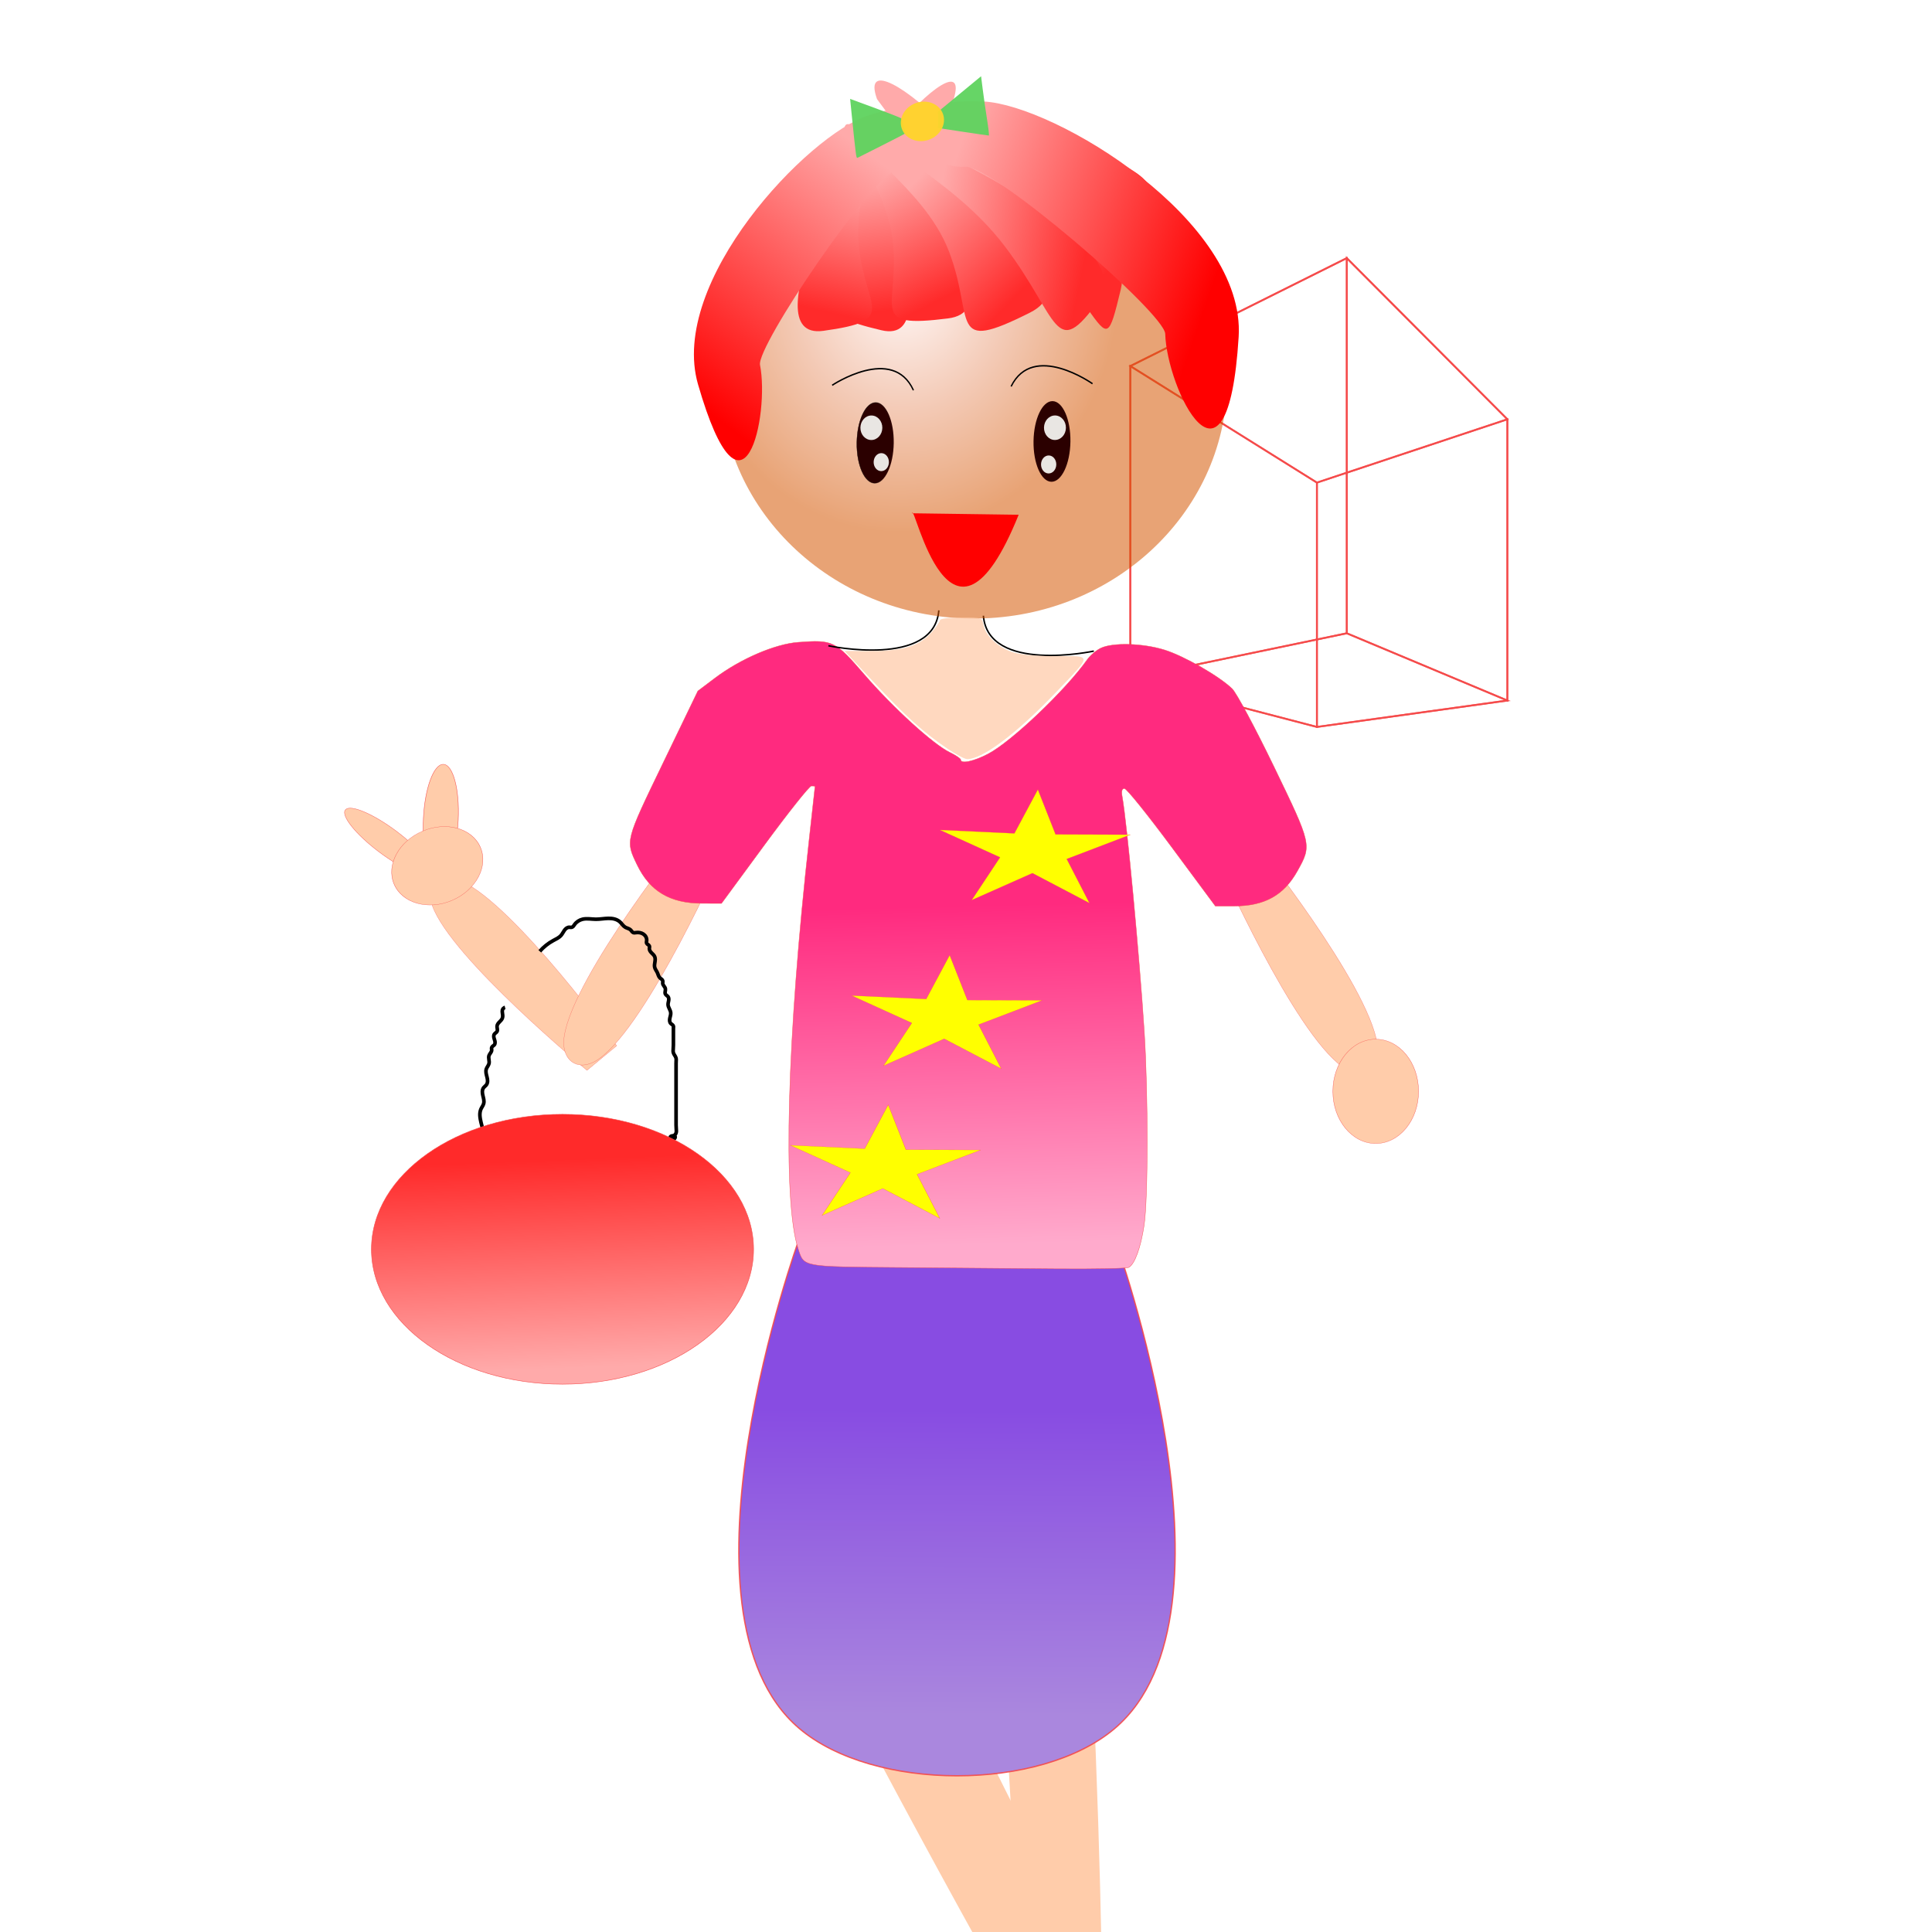
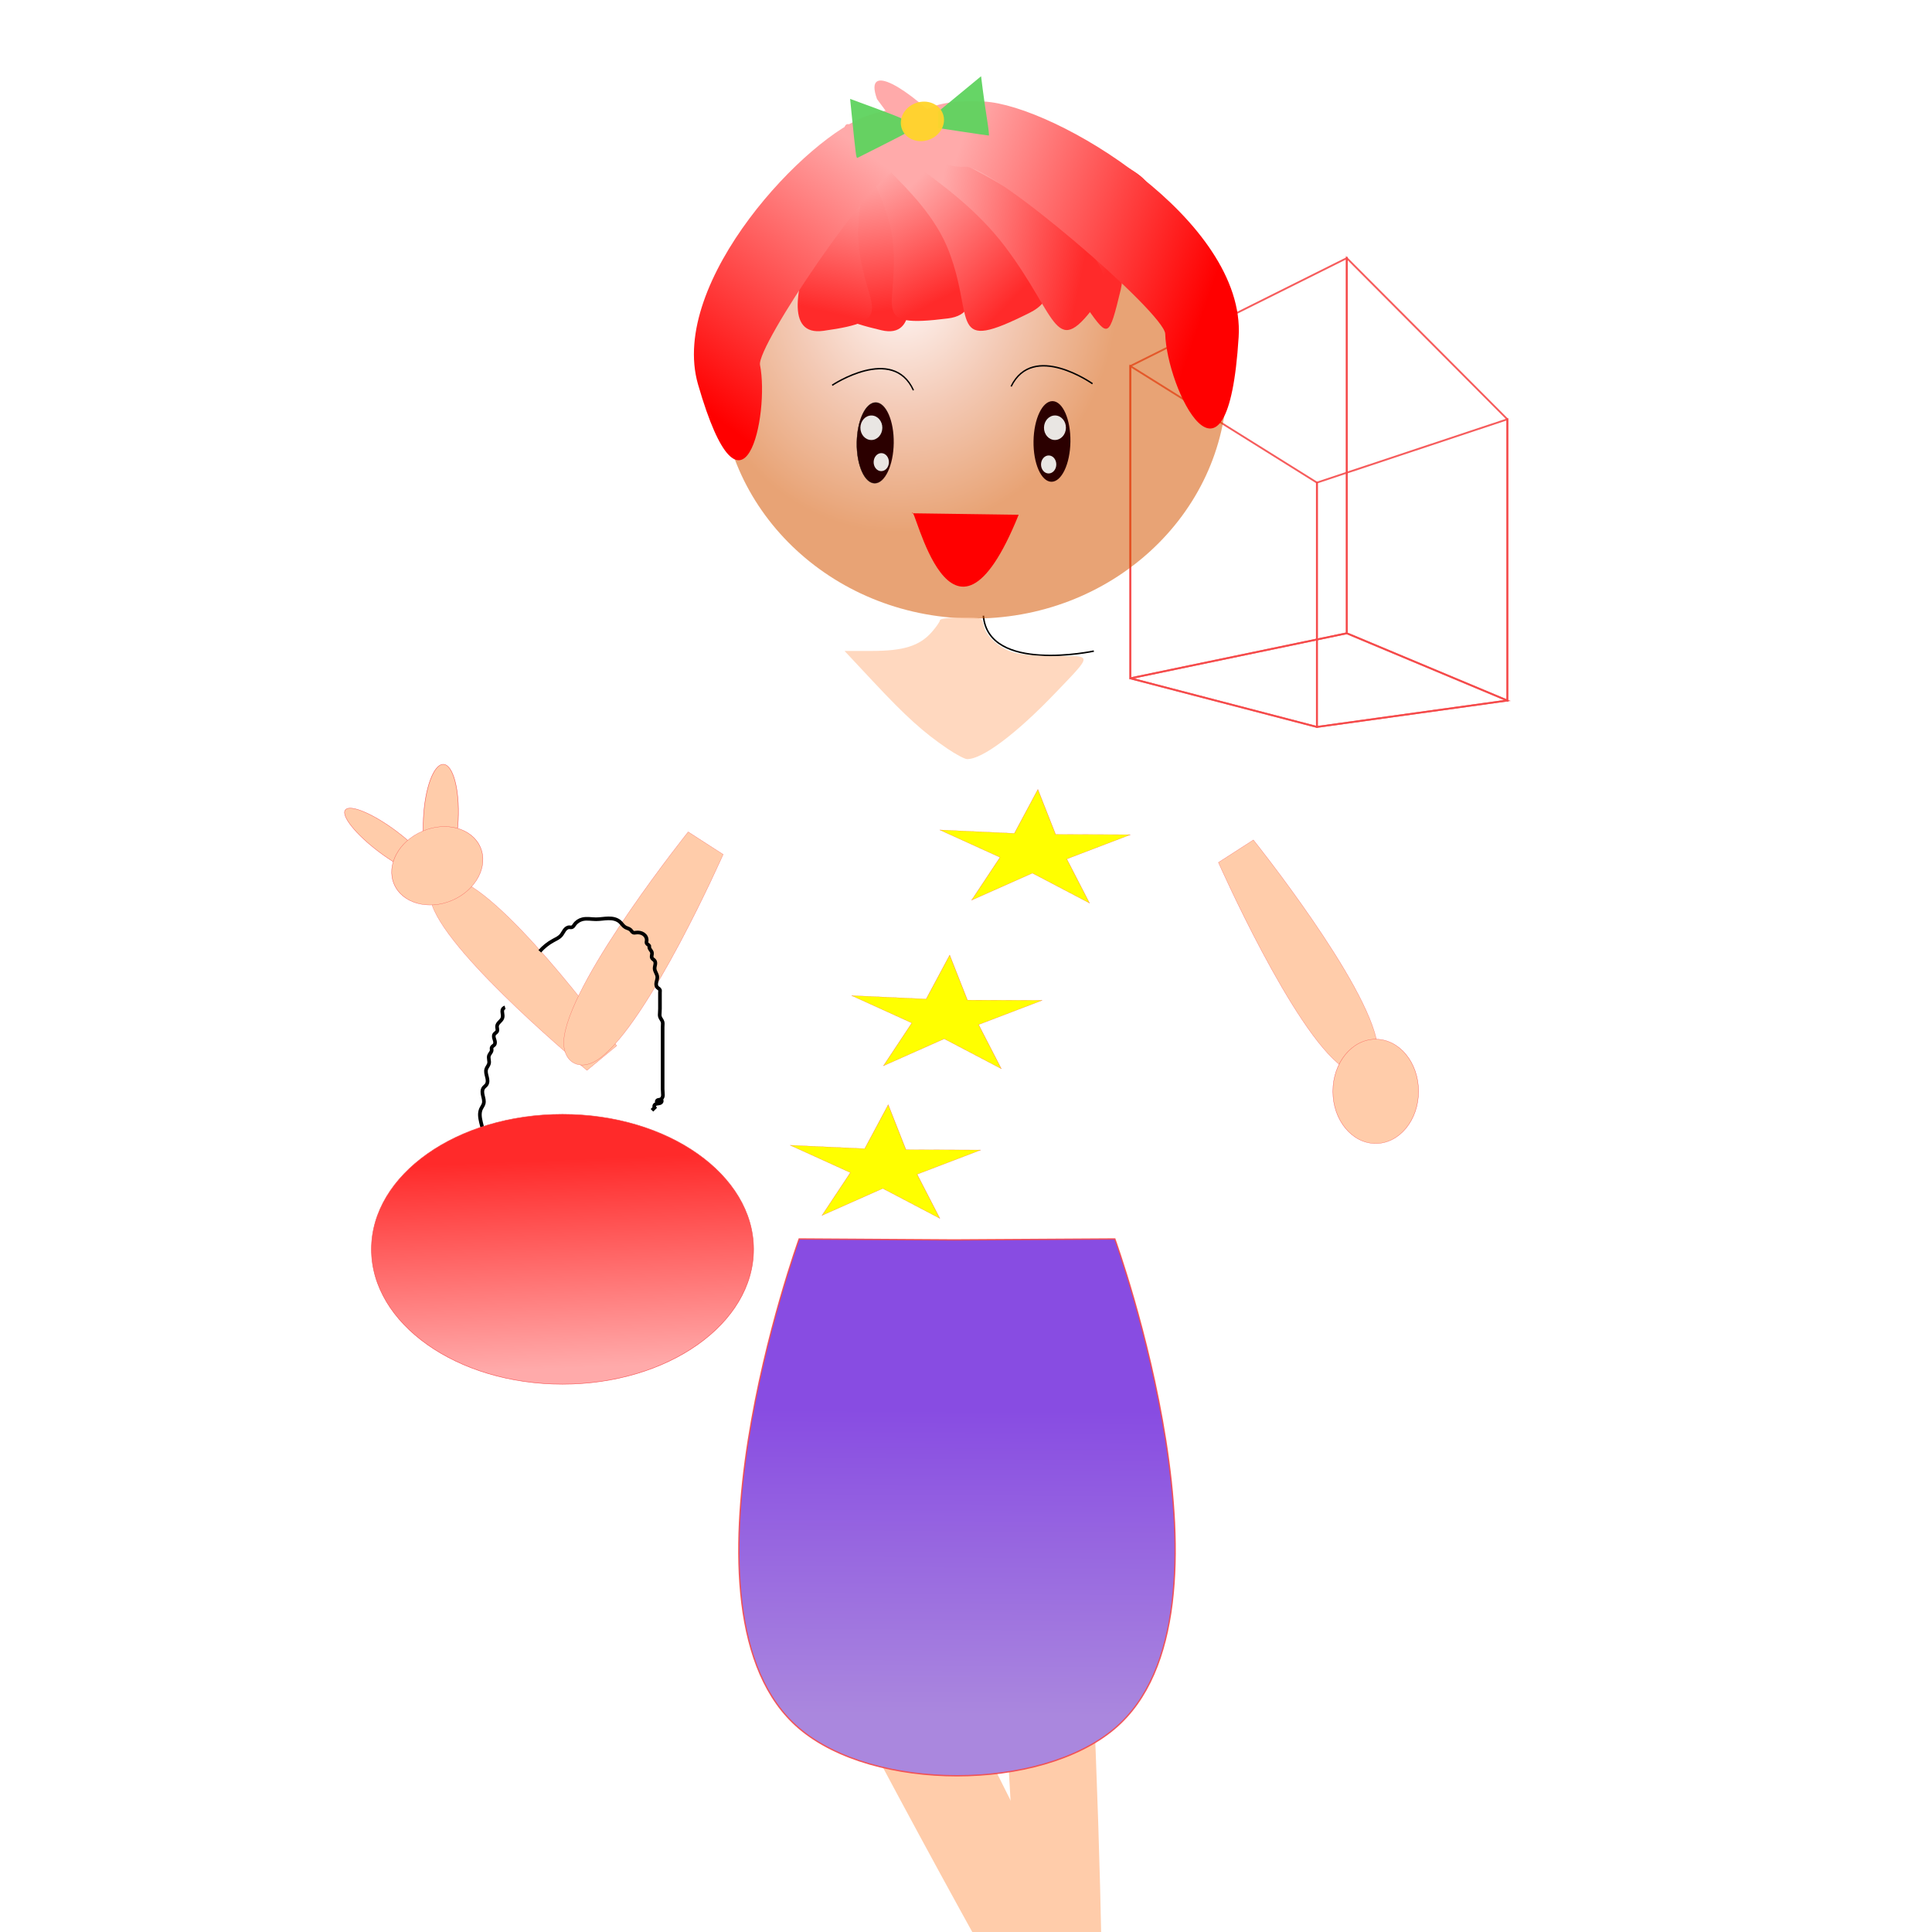
<svg xmlns="http://www.w3.org/2000/svg" xmlns:xlink="http://www.w3.org/1999/xlink" id="svg2" viewBox="0 0 531.5 531.5" version="1.1">
  <defs id="defs4">
    <linearGradient id="linearGradient3798">
      <stop id="stop3800" stop-color="#faa" offset="0" />
      <stop id="stop3802" stop-color="#ff2a2a" offset="1" />
    </linearGradient>
    <linearGradient id="linearGradient3150" x1="-77.188" xlink:href="#linearGradient3798" gradientUnits="userSpaceOnUse" y1="742.14" gradientTransform="matrix(.721 .285 -.397 .687 545.93 108.66)" x2="-71.307" y2="841.38" />
    <linearGradient id="linearGradient3152" x1="-77.188" xlink:href="#linearGradient3798" gradientUnits="userSpaceOnUse" y1="742.14" gradientTransform="matrix(-.871 .319 .485 .68 -229.45 115.9)" x2="-71.307" y2="841.38" />
    <radialGradient id="radialGradient3154" gradientUnits="userSpaceOnUse" cy="124.68" cx="113.38" gradientTransform="matrix(-.295 .819 -.8 -.288 310.36 94.461)" r="166.87">
      <stop id="stop3765" stop-color="#fff1f1" offset="0" />
      <stop id="stop4020" stop-color="#e99d78" offset=".5" />
      <stop id="stop3767" stop-color="#d45500" offset="1" />
    </radialGradient>
    <linearGradient id="linearGradient3156" x1="578.54" xlink:href="#linearGradient3798" gradientUnits="userSpaceOnUse" y1="195.54" gradientTransform="matrix(.994 -.113 .113 .994 -437.18 496.91)" x2="580.01" y2="273.47" />
    <linearGradient id="linearGradient3158" x1="578.54" xlink:href="#linearGradient3798" gradientUnits="userSpaceOnUse" y1="195.54" gradientTransform="matrix(.97 -.44 .446 .943 -476.06 694.43)" x2="580.01" y2="273.47" />
    <linearGradient id="linearGradient3160" x1="578.54" xlink:href="#linearGradient3798" gradientUnits="userSpaceOnUse" y1="195.54" gradientTransform="matrix(.886 -.807 .788 .874 -471.84 924.57)" x2="580.01" y2="273.47" />
    <linearGradient id="linearGradient3162" x1="-77.188" xlink:href="#linearGradient3798" gradientUnits="userSpaceOnUse" y1="742.14" gradientTransform="matrix(-.614 .79 .79 .614 -394.52 222.85)" x2="-71.307" y2="841.38" />
    <linearGradient id="linearGradient3164" x1="578.54" xlink:href="#linearGradient3798" gradientUnits="userSpaceOnUse" y1="195.54" gradientTransform="matrix(-.985 -.171 -.171 .985 761.73 533.88)" x2="580.01" y2="273.47" />
    <linearGradient id="linearGradient3166" x1="578.54" xlink:href="#linearGradient3798" gradientUnits="userSpaceOnUse" y1="195.54" gradientTransform="matrix(.251 -1.046 1.111 .85 -149.27 1063)" x2="580.01" y2="273.47" />
    <linearGradient id="linearGradient3168" x1="578.54" xlink:href="#linearGradient3798" gradientUnits="userSpaceOnUse" y1="195.54" gradientTransform="matrix(.476 -.953 .941 .451 -204.78 1075)" x2="580.01" y2="273.47" />
    <linearGradient id="linearGradient3170" x1="308.75" gradientUnits="userSpaceOnUse" y1="612.02" gradientTransform="matrix(.411 .947 -.973 .393 630.89 78.246)" x2="405.05" y2="756.11">
      <stop id="stop3421" stop-color="#faa" offset="0" />
      <stop id="stop3423" stop-color="#f00" offset="1" />
    </linearGradient>
    <linearGradient id="linearGradient3172" x1="-59.545" gradientUnits="userSpaceOnUse" y1="291.11" gradientTransform="matrix(.577 -1.722 1.345 .772 22.421 374.11)" x2="-55.134" y2="174.22">
      <stop id="stop3857" stop-color="#f00" offset="0" />
      <stop id="stop3859" stop-color="#faa" offset="1" />
    </linearGradient>
    <filter id="filter4040" y="-.192" width="1.385" x="-.192" height="1.385">
      <feGaussianBlur id="feGaussianBlur4042" stdDeviation="1.12" />
    </filter>
    <linearGradient id="linearGradient4073" y2="227.6" gradientUnits="userSpaceOnUse" y1="227.6" x2="-103.8" x1="-225.28">
      <stop id="stop3964" offset="0" />
      <stop id="stop3966" stop-opacity="0" offset="1" />
    </linearGradient>
    <linearGradient id="linearGradient4182" x1="322.44" gradientUnits="userSpaceOnUse" y1="756.01" gradientTransform="matrix(.763 0 0 .484 1.376 560.44)" x2="320.29" y2="929.64">
      <stop id="stop4178" stop-color="#884ce2" offset="0" />
      <stop id="stop4180" stop-color="#aa87de" offset="1" />
    </linearGradient>
    <linearGradient id="linearGradient4227" x1="240.39" gradientUnits="userSpaceOnUse" y1="798.74" gradientTransform="translate(5.881 -11.027)" x2="242.59" y2="892.1">
      <stop id="stop4223" stop-color="#ff2a7f" offset="0" />
      <stop id="stop4225" stop-color="#fac" offset="1" />
    </linearGradient>
    <linearGradient id="linearGradient4264" y2="304.34" gradientUnits="userSpaceOnUse" y1="247" x2="514.59" x1="512.38">
      <stop id="stop4260" stop-color="#ff2a2a" offset="0" />
      <stop id="stop4262" stop-color="#faa" offset="1" />
    </linearGradient>
    <linearGradient id="linearGradient3423" x1="101.45" gradientUnits="userSpaceOnUse" y1="605.74" gradientTransform="matrix(1 0 0 1.257 133.79 295.67)" x2="105.86" y2="649.85">
      <stop id="stop3399" stop-color="#ff80e5" offset="0" />
      <stop id="stop3401" stop-color="#f0c" offset="1" />
    </linearGradient>
  </defs>
  <g id="layer1" transform="translate(0 -520.87)">
-     <path id="path3960" d="m-59.175 167.72c-4.586-2.631-9.405-7.881-13.328-14.521-3.123-5.286-6.082-10.925-6.082-11.589 0-0.218 12.76-0.397 28.356-0.397h28.356l-2.389 4.227c-11.886 21.029-23.818 28.644-34.914 22.28z" transform="translate(0 520.87)" fill="none" />
    <g id="g3433">
      <g id="g3413" transform="matrix(.892 -.759 .693 1.201 -643.21 4.117)">
        <path id="path3359" transform="matrix(.689 .012 -.065 1.251 -126.27 508.65)" fill="#fca" d="m588.84 348.45c0 76.328-7.899 138.2-17.643 138.2-9.622 0-17.47-60.393-17.64-135.75l17.64-2.45z" />
        <path id="path3387" fill="url(#linearGradient3423)" d="m243.41 1123.2c0.236-4.573 0.233-8.315-0.007-8.315-0.24 0-3 2.91-6.135 6.467-5.058 5.74-6.03 6.468-8.645 6.468-6.448 0-6.847-2.205-1.534-8.474 3.392-4.002 3.812-4.954 4.536-10.266 0.647-4.744 0.559-7.685-0.46-15.5-1.676-12.849-5.648-51.027-5.406-51.965 0.105-0.409 2.151 2.606 4.547 6.698 2.395 4.093 4.705 7.43 5.133 7.417 0.428-0.014 3.92-2.901 7.761-6.416 6.68-6.113 6.994-6.293 7.215-4.143 0.236 2.289-3.179 72.652-3.955 81.495-0.362 4.122-0.655 4.851-1.952 4.851-1.464 0-1.509-0.341-1.097-8.315z" />
      </g>
      <g id="g3417" transform="matrix(-1 0 0 1.118 532.94 -83.223)">
        <path id="path3419" transform="matrix(.689 .012 -.065 1.251 -126.27 508.65)" fill="#fca" d="m588.84 348.45c0 76.328-7.899 138.2-17.643 138.2-9.622 0-17.47-60.393-17.64-135.75l17.64-2.45z" />
        <path id="path3421" fill="url(#linearGradient3423)" d="m243.41 1123.2c0.236-4.573 0.233-8.315-0.007-8.315-0.24 0-3 2.91-6.135 6.467-5.058 5.74-6.03 6.468-8.645 6.468-6.448 0-6.847-2.205-1.534-8.474 3.392-4.002 3.812-4.954 4.536-10.266 0.647-4.744 0.559-7.685-0.46-15.5-1.676-12.849-5.648-51.027-5.406-51.965 0.105-0.409 2.151 2.606 4.547 6.698 2.395 4.093 4.705 7.43 5.133 7.417 0.428-0.014 3.92-2.901 7.761-6.416 6.68-6.113 6.994-6.293 7.215-4.143 0.236 2.289-3.179 72.652-3.955 81.495-0.362 4.122-0.655 4.851-1.952 4.851-1.464 0-1.509-0.341-1.097-8.315z" />
      </g>
      <g id="g3261" transform="translate(15.438 -17.643)">
        <g id="g3344" stroke-opacity=".886" fill-rule="evenodd" fill-opacity="0" stroke="#f54848" stroke-width=".5" fill="#f00">
          <path id="path3356" d="m346.85 671.28 52.389-17.42v77.368l-52.389 7.267z" />
          <path id="path3346" d="m295.52 639.22v85.902l51.332 13.376v-67.216z" />
-           <path id="path3348" d="m295.52 639.22 59.545-29.699 44.176 44.342-52.389 17.42z" />
          <path id="path3354" d="m295.52 725.12 59.545-12.39 44.176 18.499-52.389 7.267z" />
          <path id="path3352" d="m355.07 609.52v103.21l44.176 18.499v-77.368z" />
          <path id="path3350" d="m295.52 639.22 59.545-29.699v103.21l-59.545 12.39z" />
        </g>
        <g id="g4293">
          <path id="path4241" d="m363.47 825.79c1.04 6.908-4.041 10.181-9.613 6.192-13.547-9.7-34.101-56.206-34.101-56.206l9.613-6.192s31.573 39.41 34.101 56.206z" stroke-opacity=".886" stroke="#f54848" stroke-width=".066" fill="#fca" />
          <path id="path4239" d="m111.68 780.99c-6.049-2.788-10.367 0.788-8.169 6.766 5.344 14.534 42.535 45.211 42.535 45.211l8.169-6.766s-27.828-38.432-42.536-45.211z" stroke-opacity=".886" stroke="#f54848" stroke-width=".062" fill="#fca" />
          <path id="rect4236" d="m139.79 823.58c-1.04 6.908 4.041 10.181 9.613 6.192 13.547-9.7 34.101-56.206 34.101-56.206l-9.613-6.192s-31.573 39.41-34.101 56.206z" stroke-opacity=".886" stroke="#f54848" stroke-width=".066" fill="#fca" />
          <path id="path4156" d="m291.25 1014c-20.466 17.39-66.364 17.39-86.83 0-37.35-31.738 0-134.65 0-134.65l42.581 0.265 44.249-0.265s37.35 102.91 0 134.65z" stroke-opacity=".886" stroke="#f54848" stroke-width=".372" fill="url(#linearGradient4182)" />
-           <path id="path4209" d="m232.07 887.21c-27.043-0.228-26.311-0.093-27.944-5.158-4.296-13.319-3.072-58.237 3.079-113.01 0.862-7.68 1.568-14.048 1.568-14.151 0-0.103-0.451-0.174-1.002-0.158-0.551 0.016-6.34 7.294-12.864 16.172l-11.862 16.143-5.373-0.016c-8.789-0.026-14.353-3.342-17.862-10.643-3.195-6.649-3.264-6.377 7.149-27.934l9.588-19.848 4.689-3.536c7.027-5.299 16.563-9.398 22.957-9.869 9.533-0.702 10.114-0.418 18.114 8.844 7.933 9.185 18.965 19.237 23.542 21.451 1.653 0.799 3.005 1.709 3.005 2.022 0 1.228 3.614 0.462 7.54-1.598 6.455-3.387 21.288-17.502 27.31-25.99 0.804-1.133 2.472-2.538 3.707-3.124 3.316-1.573 11.557-1.337 17.487 0.499 5.38 1.666 15.104 7.242 18.639 10.688 1.18 1.15 6.334 10.765 11.509 21.473 10.398 21.511 10.402 21.532 6.449 28.636-3.745 6.731-9.078 9.679-17.505 9.679h-5.076l-11.98-16.172c-6.589-8.895-12.449-16.172-13.022-16.172-0.732 0-0.912 0.713-0.604 2.389 1.255 6.845 4.733 43.954 6.044 64.482 1.091 17.089 1.067 46.001-0.044 53.311-0.934 6.146-2.548 10.591-4.192 11.549-0.534 0.311-9.448 0.493-19.809 0.405-10.361-0.089-29.818-0.254-43.238-0.367z" stroke-opacity=".886" stroke="#f54848" stroke-width=".109" fill="url(#linearGradient4227)" />
          <path id="path4211" d="m33.816 271.26-28.645-24.294-30.509 21.908 14.253-34.75-30.264-22.246 37.454 2.817 11.805-35.657 8.895 36.492 37.559 0.209-31.957 19.736z" stroke-opacity=".886" transform="matrix(.548 0 0 .339 224.58 781.74)" stroke="#f54848" stroke-width=".142" fill="#ff0" />
          <path id="path4229" d="m33.816 271.26-28.645-24.294-30.509 21.908 14.253-34.75-30.264-22.246 37.454 2.817 11.805-35.657 8.895 36.492 37.559 0.209-31.957 19.736z" stroke-opacity=".886" transform="matrix(.548 0 0 .339 241.49 740.57)" stroke="#f54848" stroke-width=".142" fill="#ff0" />
          <path id="path4231" d="m33.816 271.26-28.645-24.294-30.509 21.908 14.253-34.75-30.264-22.246 37.454 2.817 11.805-35.657 8.895 36.492 37.559 0.209-31.957 19.736z" stroke-opacity=".886" transform="matrix(.548 0 0 .339 265.75 695)" stroke="#f54848" stroke-width=".142" fill="#ff0" />
          <path id="path4243" d="m452.1 176.8c0 14.413-7.57 26.097-16.908 26.097-9.338 0-16.908-11.684-16.908-26.097s7.57-26.097 16.908-26.097c9.338 0 16.908 11.684 16.908 26.097z" stroke-opacity=".886" transform="matrix(.697 0 0 .55 59.697 741.51)" stroke="#f54848" stroke-width=".142" fill="#fca" />
          <g id="g4251" stroke-opacity=".886" transform="matrix(.92 -.392 .392 .92 -216.6 216.32)" stroke="#f54848" stroke-width=".142" fill="#fca">
            <path id="path4247" transform="matrix(.645 -.325 .348 .603 -28.358 517.2)" d="m40.432 206.2c0 11.571-2.304 20.951-5.146 20.951s-5.146-9.38-5.146-20.951 2.304-20.951 5.146-20.951 5.146 9.38 5.146 20.951z" />
            <path id="path4249" transform="matrix(.838 .406 -.314 .648 117.18 482.13)" d="m40.432 206.2c0 11.571-2.304 20.951-5.146 20.951s-5.146-9.38-5.146-20.951 2.304-20.951 5.146-20.951 5.146 9.38 5.146 20.951z" />
            <path id="path4245" transform="matrix(.747 0 0 .503 15.937 577.54)" d="m97.772 127.18c0 11.368-7.734 20.584-17.275 20.584-9.541 0-17.275-9.216-17.275-20.584s7.734-20.584 17.275-20.584c9.541 0 17.275 9.216 17.275 20.584z" />
          </g>
          <path id="path4268" d="m117.62 329.34c-0.265-0.975-0.51-1.955-0.735-2.941-0.139-0.608-0.27-1.222-0.301-1.845-0.031-0.623 0.043-1.262 0.301-1.83 0.226-0.5 0.591-0.94 0.735-1.47 0.1-0.365 0.088-0.752 0.029-1.125-0.059-0.373-0.164-0.738-0.25-1.106-0.086-0.368-0.154-0.745-0.137-1.122 0.017-0.378 0.124-0.76 0.358-1.057 0.215-0.273 0.523-0.46 0.735-0.735 0.231-0.3 0.329-0.685 0.337-1.064 0.007-0.378-0.07-0.753-0.162-1.12-0.092-0.367-0.199-0.731-0.251-1.106-0.052-0.375-0.049-0.765 0.077-1.121 0.091-0.259 0.243-0.492 0.388-0.726 0.144-0.234 0.284-0.476 0.347-0.744 0.085-0.361 0.024-0.738-0.029-1.105-0.052-0.367-0.093-0.751 0.029-1.101 0.091-0.262 0.266-0.484 0.422-0.712s0.3-0.481 0.313-0.758c0.006-0.123-0.015-0.246-0.026-0.369s-0.014-0.25 0.026-0.366c0.029-0.083 0.078-0.158 0.137-0.223 0.059-0.065 0.127-0.121 0.197-0.174 0.14-0.106 0.292-0.201 0.401-0.338 0.16-0.199 0.213-0.467 0.198-0.722s-0.094-0.501-0.173-0.744c-0.08-0.243-0.162-0.487-0.186-0.741-0.024-0.254 0.016-0.523 0.162-0.733 0.1-0.143 0.242-0.25 0.379-0.358 0.137-0.108 0.274-0.224 0.356-0.377 0.059-0.109 0.088-0.234 0.096-0.358s-0.004-0.249-0.022-0.372c-0.036-0.246-0.097-0.493-0.073-0.741 0.021-0.223 0.111-0.436 0.233-0.625 0.121-0.189 0.274-0.356 0.43-0.517 0.313-0.322 0.657-0.641 0.807-1.064 0.083-0.233 0.101-0.485 0.089-0.733-0.012-0.247-0.054-0.492-0.089-0.737-0.035-0.244-0.061-0.496 0-0.735 0.045-0.176 0.139-0.34 0.267-0.468s0.292-0.222 0.468-0.267" transform="translate(0 520.87)" stroke="#000" stroke-width="1px" fill="none" />
-           <path id="path4280" d="m133.06 279.35c1.038-1.188 2.289-2.188 3.676-2.941 0.782-0.424 1.633-0.79 2.205-1.47 0.349-0.414 0.571-0.92 0.887-1.36 0.158-0.22 0.341-0.425 0.563-0.58s0.485-0.259 0.756-0.265c0.123-0.003 0.246 0.014 0.368 0.024 0.123 0.009 0.248 0.01 0.367-0.024 0.17-0.049 0.313-0.167 0.428-0.302 0.115-0.135 0.205-0.288 0.307-0.433 0.518-0.74 1.327-1.262 2.205-1.47 1.196-0.284 2.446-0.007 3.676 0 1.142 0.007 2.275-0.221 3.417-0.24 0.571-0.009 1.147 0.034 1.698 0.183 0.551 0.149 1.079 0.407 1.501 0.792 0.257 0.234 0.471 0.511 0.698 0.775 0.227 0.264 0.472 0.519 0.772 0.695 0.238 0.139 0.503 0.224 0.76 0.324 0.257 0.1 0.513 0.219 0.71 0.412 0.125 0.123 0.222 0.271 0.332 0.407 0.11 0.136 0.239 0.265 0.403 0.328 0.116 0.044 0.242 0.053 0.366 0.046 0.124-0.007 0.246-0.03 0.369-0.046 0.7-0.095 1.445 0.013 2.031 0.407 0.293 0.197 0.542 0.462 0.706 0.775 0.164 0.313 0.24 0.673 0.203 1.024-0.013 0.124-0.04 0.246-0.05 0.37s-0.002 0.253 0.05 0.365c0.037 0.08 0.095 0.148 0.161 0.206 0.065 0.059 0.138 0.108 0.211 0.158 0.072 0.05 0.145 0.1 0.209 0.16s0.121 0.13 0.155 0.211c0.048 0.114 0.05 0.242 0.038 0.366-0.012 0.123-0.036 0.246-0.038 0.369-0.002 0.226 0.073 0.448 0.188 0.642 0.114 0.195 0.266 0.365 0.425 0.526 0.318 0.321 0.679 0.622 0.858 1.037 0.098 0.228 0.135 0.478 0.136 0.726 0.001 0.248-0.034 0.494-0.073 0.739-0.079 0.489-0.179 0.993-0.063 1.475 0.128 0.535 0.504 0.971 0.735 1.47 0.116 0.251 0.195 0.517 0.298 0.773 0.103 0.256 0.235 0.508 0.437 0.697 0.128 0.121 0.281 0.212 0.419 0.322 0.138 0.11 0.266 0.244 0.316 0.413 0.035 0.118 0.03 0.244 0.019 0.367s-0.029 0.246-0.019 0.368c0.012 0.138 0.059 0.271 0.123 0.394 0.064 0.123 0.144 0.237 0.225 0.349 0.163 0.224 0.336 0.455 0.387 0.727 0.046 0.244-0.011 0.494-0.051 0.739-0.02 0.123-0.036 0.247-0.032 0.371 0.004 0.124 0.028 0.249 0.084 0.36 0.078 0.156 0.214 0.274 0.351 0.382 0.137 0.108 0.28 0.213 0.384 0.353 0.112 0.151 0.172 0.338 0.192 0.525 0.02 0.188 0.002 0.377-0.03 0.563-0.064 0.372-0.182 0.74-0.162 1.117 0.021 0.389 0.188 0.754 0.356 1.106 0.168 0.352 0.342 0.711 0.379 1.1 0.048 0.506-0.141 1-0.246 1.497-0.052 0.249-0.084 0.505-0.055 0.757 0.03 0.252 0.125 0.502 0.3 0.686 0.122 0.128 0.276 0.219 0.416 0.326 0.07 0.053 0.137 0.112 0.193 0.179 0.057 0.068 0.102 0.145 0.126 0.23 0.033 0.118 0.024 0.244 0.015 0.367-0.009 0.123-0.015 0.245-0.015 0.368v4.411c0 0.369-0.018 0.738-0.047 1.106-0.029 0.368-0.06 0.746 0.047 1.1 0.08 0.263 0.234 0.497 0.381 0.729 0.148 0.232 0.294 0.473 0.354 0.741 0.054 0.24 0.038 0.489 0.024 0.734s-0.024 0.491-0.024 0.736v16.908c0 0.369 0.02 0.738 0.052 1.106 0.032 0.368 0.065 0.748-0.052 1.099-0.057 0.171-0.151 0.331-0.277 0.46-0.126 0.129-0.285 0.227-0.458 0.276-0.115 0.032-0.234 0.043-0.351 0.061-0.117 0.018-0.236 0.046-0.338 0.107-0.051 0.03-0.097 0.07-0.134 0.117-0.036 0.047-0.062 0.103-0.07 0.162-0.009 0.059-0 0.121 0.027 0.173 0.028 0.053 0.075 0.096 0.131 0.115 0.044 0.015 0.093 0.016 0.138 0.005 0.045-0.011 0.088-0.034 0.124-0.063 0.073-0.059 0.122-0.142 0.161-0.227 0.039-0.085 0.07-0.174 0.116-0.255 0.046-0.081 0.11-0.156 0.196-0.195 0.06-0.027 0.129-0.034 0.193-0.021 0.065 0.013 0.125 0.044 0.174 0.089 0.049 0.045 0.085 0.102 0.107 0.164 0.022 0.062 0.029 0.129 0.022 0.195-0.013 0.131-0.079 0.254-0.171 0.347-0.093 0.094-0.211 0.159-0.335 0.204-0.248 0.089-0.517 0.095-0.776 0.139-0.13 0.022-0.259 0.054-0.378 0.11-0.119 0.056-0.229 0.137-0.306 0.244-0.076 0.106-0.119 0.237-0.119 0.368s0.042 0.261 0.119 0.368l-0.735 0.735" transform="translate(0 520.87)" stroke="#000" stroke-width="1px" fill="none" />
+           <path id="path4280" d="m133.06 279.35c1.038-1.188 2.289-2.188 3.676-2.941 0.782-0.424 1.633-0.79 2.205-1.47 0.349-0.414 0.571-0.92 0.887-1.36 0.158-0.22 0.341-0.425 0.563-0.58s0.485-0.259 0.756-0.265c0.123-0.003 0.246 0.014 0.368 0.024 0.123 0.009 0.248 0.01 0.367-0.024 0.17-0.049 0.313-0.167 0.428-0.302 0.115-0.135 0.205-0.288 0.307-0.433 0.518-0.74 1.327-1.262 2.205-1.47 1.196-0.284 2.446-0.007 3.676 0 1.142 0.007 2.275-0.221 3.417-0.24 0.571-0.009 1.147 0.034 1.698 0.183 0.551 0.149 1.079 0.407 1.501 0.792 0.257 0.234 0.471 0.511 0.698 0.775 0.227 0.264 0.472 0.519 0.772 0.695 0.238 0.139 0.503 0.224 0.76 0.324 0.257 0.1 0.513 0.219 0.71 0.412 0.125 0.123 0.222 0.271 0.332 0.407 0.11 0.136 0.239 0.265 0.403 0.328 0.116 0.044 0.242 0.053 0.366 0.046 0.124-0.007 0.246-0.03 0.369-0.046 0.7-0.095 1.445 0.013 2.031 0.407 0.293 0.197 0.542 0.462 0.706 0.775 0.164 0.313 0.24 0.673 0.203 1.024-0.013 0.124-0.04 0.246-0.05 0.37s-0.002 0.253 0.05 0.365c0.037 0.08 0.095 0.148 0.161 0.206 0.065 0.059 0.138 0.108 0.211 0.158 0.072 0.05 0.145 0.1 0.209 0.16s0.121 0.13 0.155 0.211s-0.029 0.246-0.019 0.368c0.012 0.138 0.059 0.271 0.123 0.394 0.064 0.123 0.144 0.237 0.225 0.349 0.163 0.224 0.336 0.455 0.387 0.727 0.046 0.244-0.011 0.494-0.051 0.739-0.02 0.123-0.036 0.247-0.032 0.371 0.004 0.124 0.028 0.249 0.084 0.36 0.078 0.156 0.214 0.274 0.351 0.382 0.137 0.108 0.28 0.213 0.384 0.353 0.112 0.151 0.172 0.338 0.192 0.525 0.02 0.188 0.002 0.377-0.03 0.563-0.064 0.372-0.182 0.74-0.162 1.117 0.021 0.389 0.188 0.754 0.356 1.106 0.168 0.352 0.342 0.711 0.379 1.1 0.048 0.506-0.141 1-0.246 1.497-0.052 0.249-0.084 0.505-0.055 0.757 0.03 0.252 0.125 0.502 0.3 0.686 0.122 0.128 0.276 0.219 0.416 0.326 0.07 0.053 0.137 0.112 0.193 0.179 0.057 0.068 0.102 0.145 0.126 0.23 0.033 0.118 0.024 0.244 0.015 0.367-0.009 0.123-0.015 0.245-0.015 0.368v4.411c0 0.369-0.018 0.738-0.047 1.106-0.029 0.368-0.06 0.746 0.047 1.1 0.08 0.263 0.234 0.497 0.381 0.729 0.148 0.232 0.294 0.473 0.354 0.741 0.054 0.24 0.038 0.489 0.024 0.734s-0.024 0.491-0.024 0.736v16.908c0 0.369 0.02 0.738 0.052 1.106 0.032 0.368 0.065 0.748-0.052 1.099-0.057 0.171-0.151 0.331-0.277 0.46-0.126 0.129-0.285 0.227-0.458 0.276-0.115 0.032-0.234 0.043-0.351 0.061-0.117 0.018-0.236 0.046-0.338 0.107-0.051 0.03-0.097 0.07-0.134 0.117-0.036 0.047-0.062 0.103-0.07 0.162-0.009 0.059-0 0.121 0.027 0.173 0.028 0.053 0.075 0.096 0.131 0.115 0.044 0.015 0.093 0.016 0.138 0.005 0.045-0.011 0.088-0.034 0.124-0.063 0.073-0.059 0.122-0.142 0.161-0.227 0.039-0.085 0.07-0.174 0.116-0.255 0.046-0.081 0.11-0.156 0.196-0.195 0.06-0.027 0.129-0.034 0.193-0.021 0.065 0.013 0.125 0.044 0.174 0.089 0.049 0.045 0.085 0.102 0.107 0.164 0.022 0.062 0.029 0.129 0.022 0.195-0.013 0.131-0.079 0.254-0.171 0.347-0.093 0.094-0.211 0.159-0.335 0.204-0.248 0.089-0.517 0.095-0.776 0.139-0.13 0.022-0.259 0.054-0.378 0.11-0.119 0.056-0.229 0.137-0.306 0.244-0.076 0.106-0.119 0.237-0.119 0.368s0.042 0.261 0.119 0.368l-0.735 0.735" transform="translate(0 520.87)" stroke="#000" stroke-width="1px" fill="none" />
          <path id="path4256" d="m565.31 271.63c0 20.503-23.533 37.124-52.562 37.124s-52.562-16.621-52.562-37.124 23.533-37.124 52.562-37.124 52.562 16.621 52.562 37.124z" stroke-opacity=".886" transform="translate(-373.44 610.55)" stroke="#f54848" stroke-width=".142" fill="url(#linearGradient4264)" />
        </g>
-         <path id="path3255" stroke="#000" stroke-width=".408px" fill="none" d="m212.45 716.16s29.084 6.211 30.387-9.731" />
        <path id="path3257" stroke="#000" stroke-width=".408px" fill="none" d="m285.48 717.63s-29.084 6.211-30.387-9.731" />
        <g id="g3177" transform="matrix(.432 .006 -.007 .483 145.54 292.13)">
          <g id="g3136" transform="translate(24.994 -17.643)">
-             <path id="path3124" d="m218.65 581.67c-65.291 92.738-37.805 124.09-66.405 93.539-28.599-30.555 81.27-137.32 66.405-93.539z" fill="url(#linearGradient3150)" />
            <path id="path3120" fill="url(#linearGradient3152)" d="m170.01 581.78c79.679 91.293 46.652 124.21 81.033 92.059 34.381-32.154-99.34-135.82-81.033-92.059z" />
            <path id="path2985" opacity=".543" d="m391.82 205.1c0 78.358-74.712 141.88-166.87 141.88-92.162 0-166.87-63.522-166.87-141.88s74.712-141.88 166.87-141.88c92.162 0 166.87 63.522 166.87 141.88z" transform="matrix(.967 0 0 .959 16.621 544.07)" stroke-width="0" fill="url(#radialGradient3154)" />
            <path id="path3796" d="m157.45 598.48s65.235 124.26 17.553 114.9c-47.681-9.356-26.02-14.048-18.982-49.626 7.038-35.578-19.228-77.714 1.429-65.274z" fill="url(#linearGradient3156)" />
            <path id="path3441" fill="url(#linearGradient3158)" d="m161.17 598.49s107.63 101.11 56.125 107.61c-51.501 6.498-31.086-5.279-35.809-42.714-4.723-37.435-45.424-70.354-20.316-64.892z" />
            <path id="path3445" d="m174.04 604.2s148.01 73.398 95.396 97.925c-52.617 24.527-34.813 4.803-52.257-34.283-17.444-39.087-71.655-61.064-43.139-63.642z" fill="url(#linearGradient3160)" />
            <path id="path3771" d="m206.31 612.42c118.99 75.698 106.58 131.22 120.61 76.02s-159.83-121.39-120.61-76.02z" fill="url(#linearGradient3162)" />
            <path id="path3437" d="m162.17 600.49s-72.392 120.23-24.245 113.68c48.147-6.551 26.797-12.502 21.853-48.431-4.944-35.929 23.742-76.456 2.392-65.246z" fill="url(#linearGradient3164)" />
            <path id="path3433" fill="url(#linearGradient3166)" d="m183.08 600.42s158.11 58.134 130.15 94.064c-27.953 35.93-24.871 10.999-60.492-29.883s-90.791-56.689-69.661-64.181z" />
            <path id="path3449" fill="url(#linearGradient3168)" d="m229.37 598.74s147.29 10.63 111.41 48.143-27.458 15.5-54.725-10.58c-27.267-26.081-79.614-25.972-56.681-37.562z" />
            <path id="path3413" fill="url(#linearGradient3170)" d="m164.34 591.22c-37.98 11.55-125.56 96.02-105.66 154.43 30.312 88.95 45.97 16.34 39.292-11.55-2.544-10.62 70.278-109.54 85.398-112.25 26.067-4.676 41.713-49.098-19.039-30.626z" />
            <path id="path3853" fill="url(#linearGradient3172)" d="m238 582.3c45.343 1.54 168.02 65.522 164.45 132.07-5.428 101.34-45.377 29.815-46.779-1.175-0.53-11.8-111.52-94.97-128.99-93.61-30.1 2.34-61.21-39.74 11.32-37.28z" />
          </g>
          <path id="path3950" stroke="#000" stroke-width=".827px" fill="none" d="m169.08 727.44s38.218-23.524 51.795 2.205" />
          <path id="path3952" stroke="#000" stroke-width=".827px" fill="none" d="m334.82 724.5s-38.218-23.524-51.795 2.205" />
          <path id="path3958" fill="#f00" d="m221.16 799.71c1.18-7.443 25.964 96.757 67.862 0z" />
          <g id="g4068" transform="translate(1.47 7.351)">
            <path id="path3948" stroke="url(#linearGradient4073)" transform="matrix(.195 0 0 .387 227.69 664.47)" fill="#2b0000" d="m-104.3 227.6c0 32.773-26.971 59.341-60.241 59.341s-60.241-26.568-60.241-59.341 26.971-59.341 60.241-59.341 60.241 26.568 60.241 59.341z" />
            <path id="path4057" d="m150.7 440.71c0 3.857-3.127 6.984-6.984 6.984s-6.984-3.127-6.984-6.984 3.127-6.984 6.984-6.984 6.984 3.127 6.984 6.984z" fill-opacity=".952" transform="translate(49.253 303.27)" filter="url(#filter4040)" fill="#f2f1ee" />
            <path id="path4059" d="m150.7 440.71c0 3.857-3.127 6.984-6.984 6.984s-6.984-3.127-6.984-6.984 3.127-6.984 6.984-6.984 6.984 3.127 6.984 6.984z" fill-opacity=".952" transform="matrix(.696 0 0 .734 99.569 440)" filter="url(#filter4040)" fill="#f2f1ee" />
          </g>
          <g id="g4063" transform="translate(-1.47 4.411)">
            <path id="path3954" transform="matrix(.195 0 0 .387 343.11 665.21)" fill="#2b0000" d="m-104.3 227.6c0 32.773-26.971 59.341-60.241 59.341s-60.241-26.568-60.241-59.341 26.971-59.341 60.241-59.341 60.241 26.568 60.241 59.341z" />
            <path id="path4030" d="m150.7 440.71c0 3.857-3.127 6.984-6.984 6.984s-6.984-3.127-6.984-6.984 3.127-6.984 6.984-6.984 6.984 3.127 6.984 6.984z" fill-opacity=".952" transform="translate(169.08 304.74)" filter="url(#filter4040)" fill="#f2f1ee" />
            <path id="path4061" d="m150.7 440.71c0 3.857-3.127 6.984-6.984 6.984s-6.984-3.127-6.984-6.984 3.127-6.984 6.984-6.984 6.984 3.127 6.984 6.984z" fill-opacity=".952" transform="matrix(.696 0 0 .734 209.1 442.94)" filter="url(#filter4040)" fill="#f2f1ee" />
          </g>
          <g id="g4116" transform="matrix(.7 -.116 .096 .613 81.644 -7.909)">
            <path id="path4102" d="m53.664 978.11-48.669 15.44 0.974-58.07 45.748 26.46z" fill="none" />
            <path id="path4104" fill="none" d="m53.664 978.11-48.669 15.44 0.974-58.07 45.748 26.46z" />
            <path id="path4106" fill="none" d="m53.664 978.11-48.669 15.44 0.974-58.07 45.748 26.46z" />
            <path id="path4108" d="m88.215 977.38 46.676 15.438-0.934-58.075-43.875 26.465z" fill="none" />
            <path id="path4112" d="m8.272 982.4c0-4.207 0.217-16.573 0.482-27.48l0.482-19.831 21.388 12.343c11.763 6.789 21.61 12.764 21.881 13.279 0.767 1.454 2.373 13.752 1.863 14.262-0.25 0.25-10.145 3.554-21.989 7.344s-22.114 7.079-22.821 7.311c-1.17 0.383-1.286-0.273-1.286-7.228z" fill="#5fd35f" fill-opacity=".952" />
            <path id="path4114" d="m105.8 982.46-21.929-7.374 0.509-1.941c0.28-1.067 0.72-4.362 0.978-7.321l0.469-5.381 21.135-12.801 21.135-12.801v11.998c0 6.599 0.218 18.998 0.484 27.554 0.287 9.21 0.212 15.532-0.184 15.498-0.368-0.032-10.536-3.377-22.598-7.432z" fill="#5fd35f" fill-opacity=".952" />
            <path id="path4110" fill-opacity=".952" fill="#ffd42a" transform="translate(164.67 805.36)" d="m-74.248 161.36c0 9.947-8.722 18.011-19.481 18.011s-19.481-8.064-19.481-18.011c0-9.947 8.722-18.011 19.481-18.011s19.481 8.064 19.481 18.011z" />
          </g>
        </g>
        <path id="path3259" opacity=".756" transform="translate(0 520.87)" fill="#fca" d="m245.14 223.56c-6.527-4.432-11.364-8.8-20.175-18.218l-8.062-8.618 7.429-0.003c8.826-0.003 13.221-1.386 16.584-5.216 1.232-1.403 2.24-2.87 2.24-3.26 0-0.396 2.559-0.71 5.789-0.71 5.787 0 5.789 0.001 6.212 2.112 0.61 3.048 4.253 6.33 8.345 7.518 2.155 0.626 6.771 1.013 11.766 0.988 9.883-0.051 9.903-0.613-0.353 10.105-10.794 11.279-20.148 18.289-24.313 18.22-0.658-0.011-3.116-1.323-5.462-2.916z" />
      </g>
      <path id="path3427" transform="translate(364.62 733.32)" fill="#fd5" d="m-50.724 369.03a3.308 8.086 0 1 1 -0.012 -0.7l-3.296 0.7z" />
      <path id="path3429" transform="matrix(1 -.644 0 1 350.66 702.83)" fill="#fd5" d="m-50.724 369.03a3.308 8.086 0 1 1 -0.012 -0.7l-3.296 0.7z" />
    </g>
  </g>
</svg>